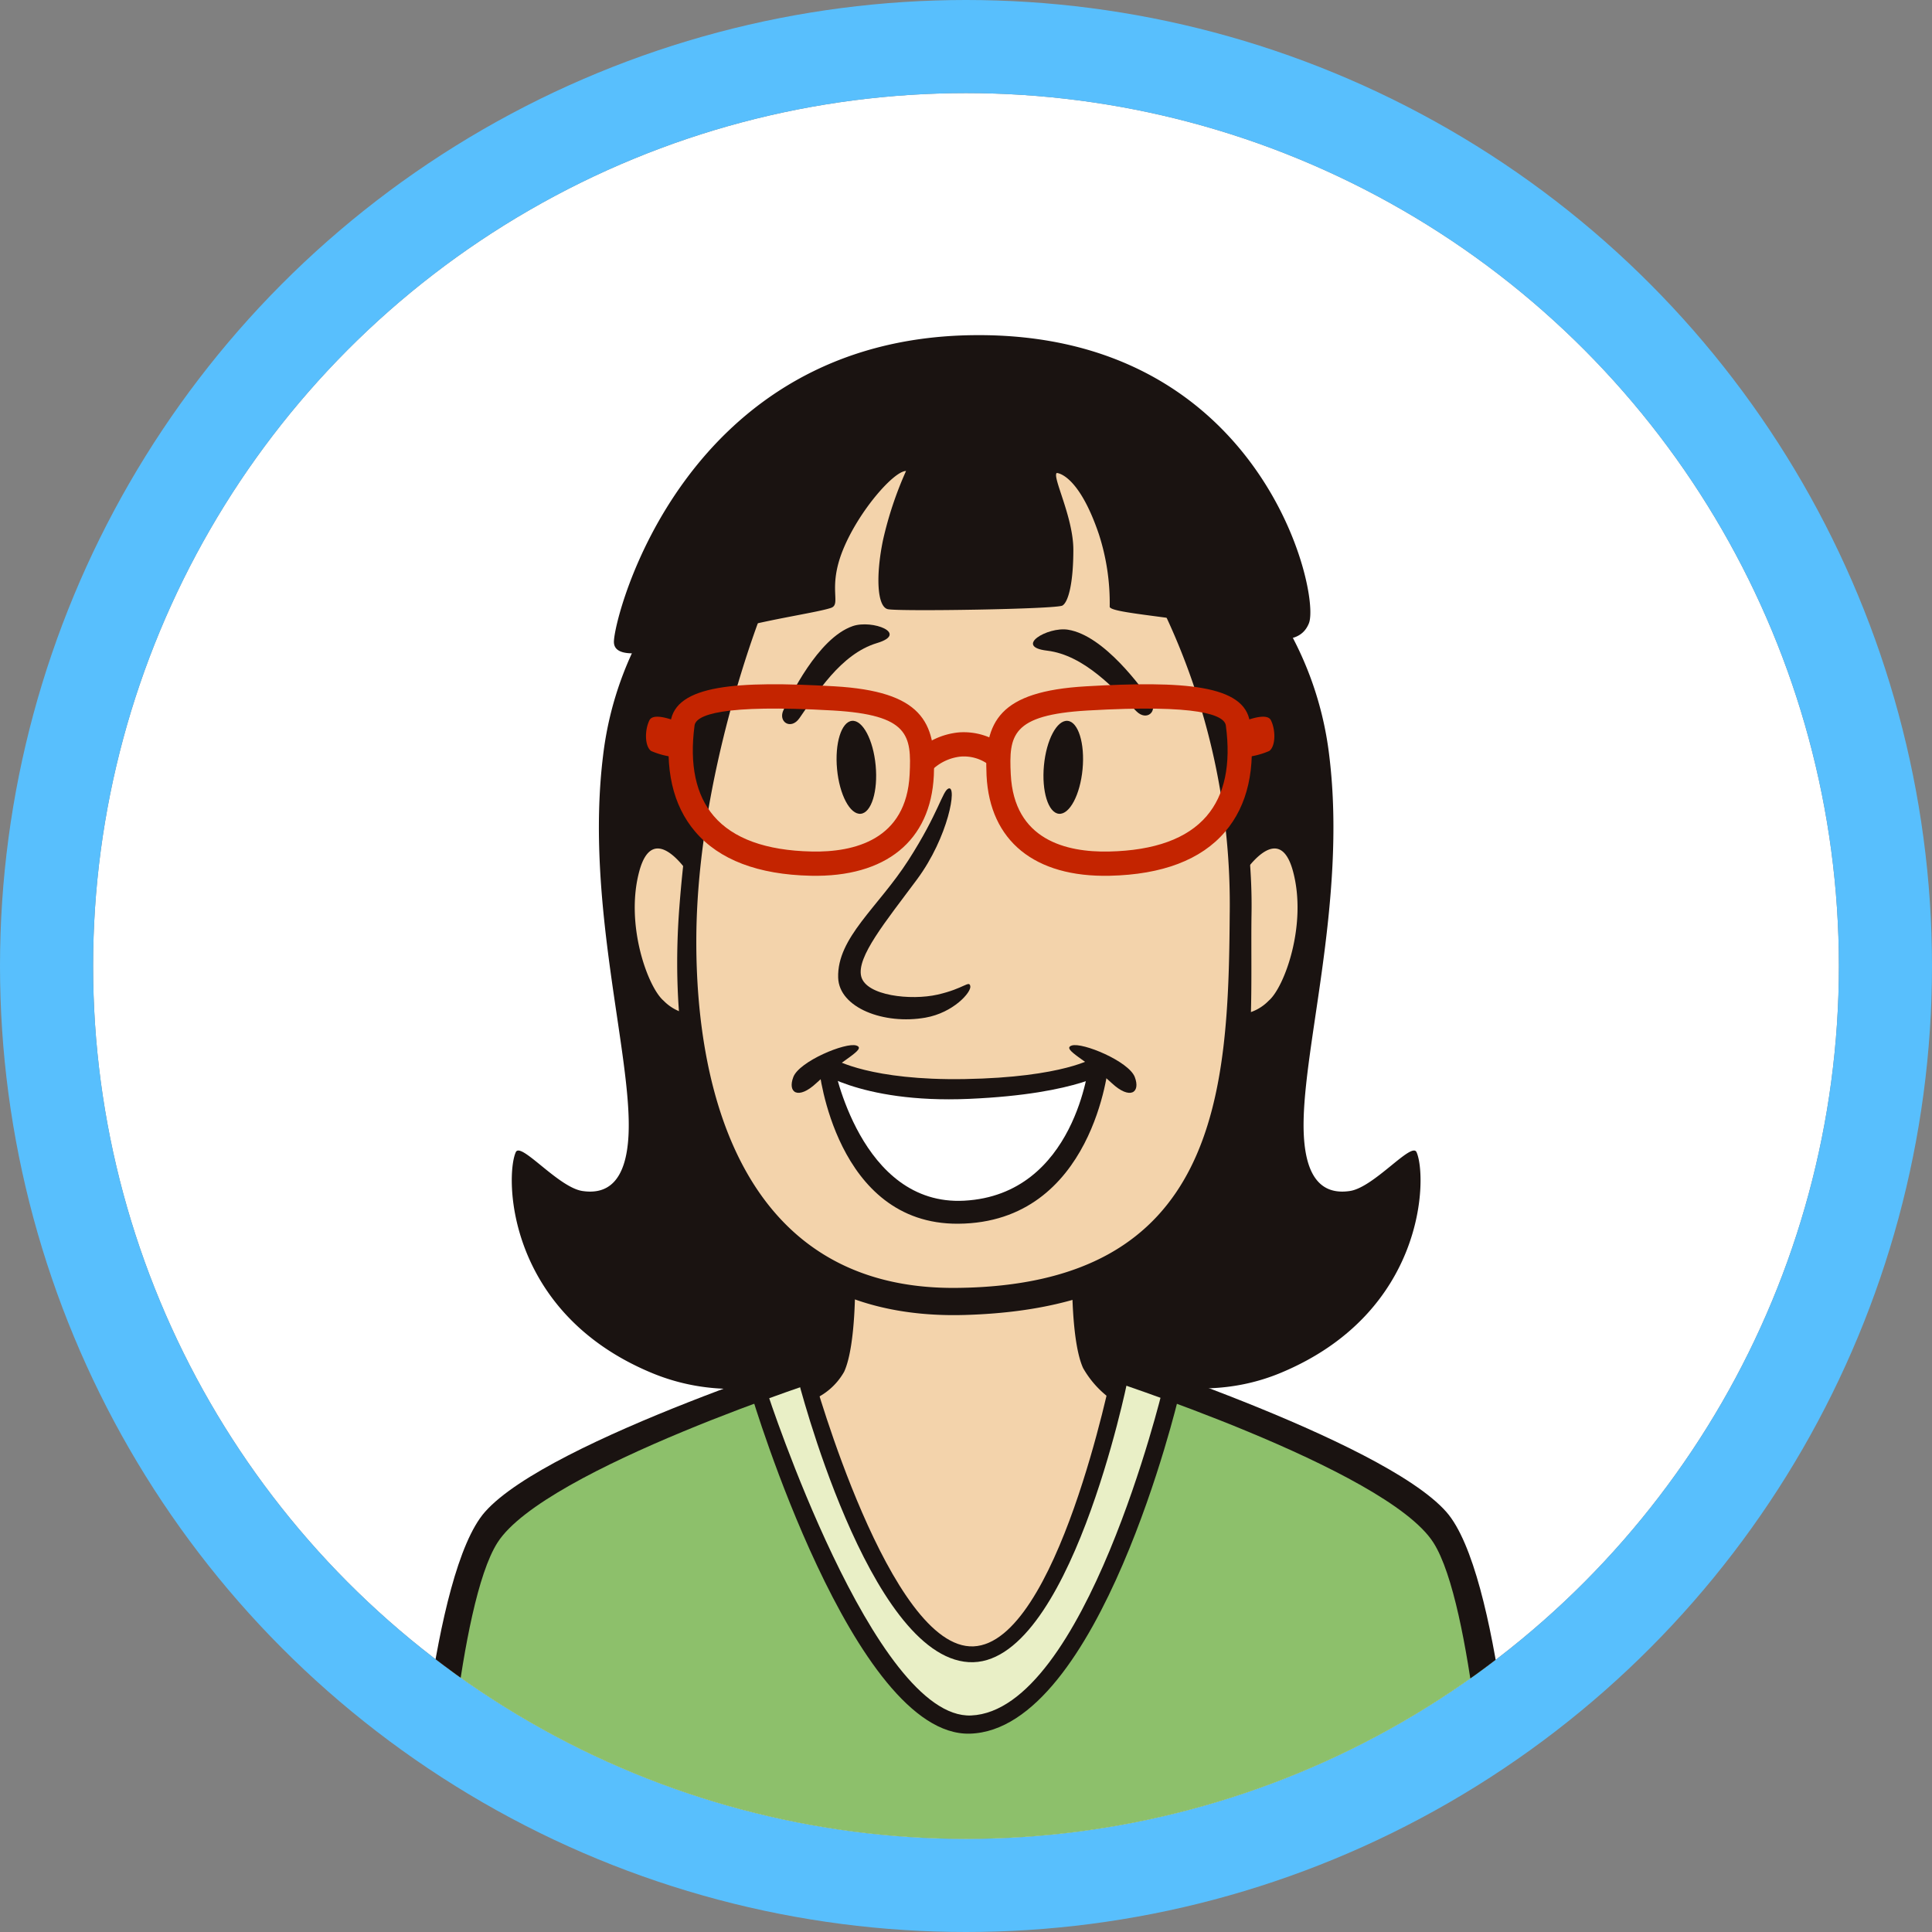
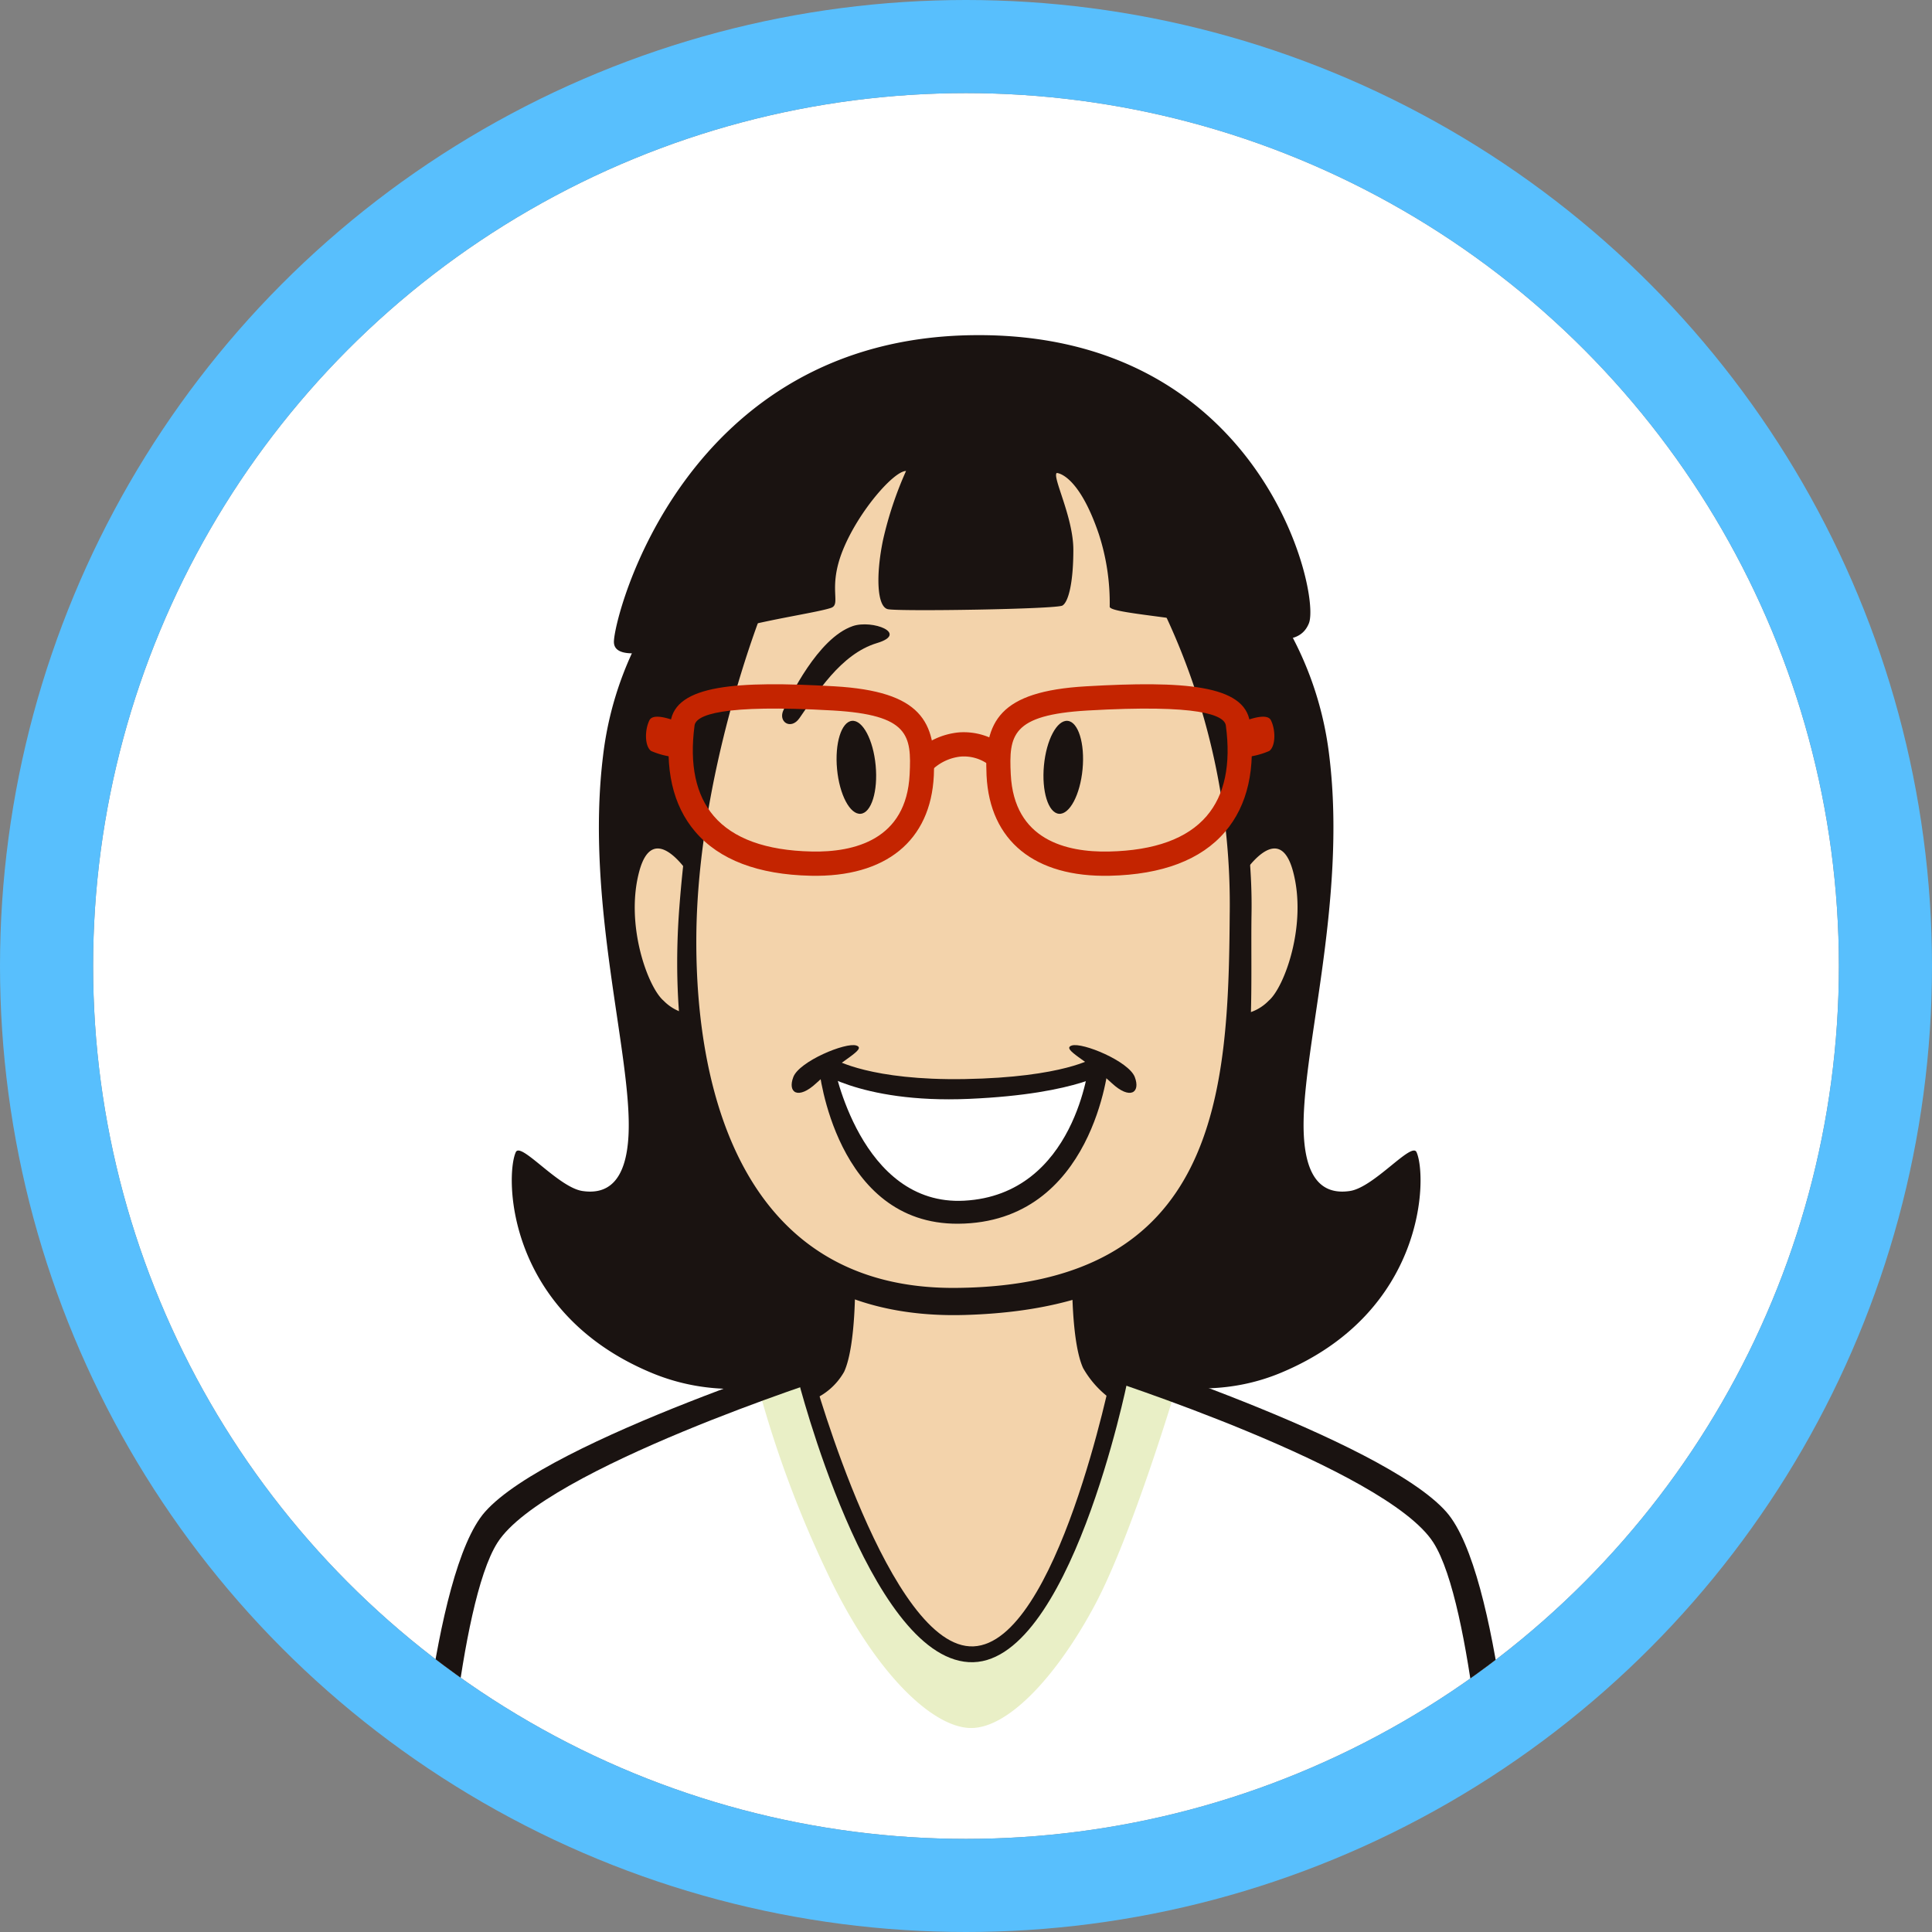
<svg xmlns="http://www.w3.org/2000/svg" height="166" viewBox="0 0 166 166" width="166">
  <rect x="0" y="0" width="166" height="166" fill="#808080" stroke="none" />
  <clipPath id="a">
    <circle cx="75" cy="75" r="75" />
  </clipPath>
  <g transform="translate(-215 -2413)">
    <g fill="#fff" stroke="#58bffd" stroke-width="8">
      <circle cx="298" cy="2496" r="75" stroke="none" />
      <circle cx="298" cy="2496" fill="none" r="79" />
    </g>
    <g clip-path="url(#a)" transform="translate(223 2421)">
-       <path d="m122.761 388.12h-92.7s2.708-22.082 4.687-25.831 9.269-6.873 12.394-8.332 16.144-6.041 16.144-6.041l26.56-.625s3.958 1.458 10.52 3.958 16.769 6.77 18.852 12.914 3.543 22.29 3.543 23.957z" fill="#8dc06b" transform="translate(-1.496 -237.996)" />
      <path d="m64.481 349.569 4.166-1.527s1.945 6.874 3.541 10.624 5.9 13.957 10.762 13.472c4.373-.438 7.153-6.875 8.888-11.875s3.61-12.638 3.61-12.638l4.791 1.806s-3.748 12.569-6.939 18.539-7.36 10.555-10.624 10.555-8.262-4.653-12.359-13.333a94.367 94.367 0 0 1 -5.836-15.623z" fill="#e9efc6" transform="translate(-7.235 -238.052)" />
      <path d="m54.113 302.895s-3.889-3.333-3.472-12.776a27.156 27.156 0 0 1 5.559-15.419s1.389-8.332 4.027-10.832 8.887-11.389 16.11-11.944 15.832.277 19.025 5 6.388 13.332 6.527 13.748 3.75 13.888 3.75 13.888 3.333-.556 4.028 4.444-1.389 9.721-2.778 14.3-13.193 21.248-13.193 21.248l-.378 7.777a86.878 86.878 0 0 1 -4.76 15c-2.916 6.388-5.693 9.167-8.332 9.167s-8.332-7.36-10.276-12.638-3.75-12.777-3.75-12.777l-10.56-16.521z" fill="#f3d3ab" transform="translate(-4.922 -222.068)" />
      <g fill="#1a1311">
        <path d="m67.1 333.909s-7.657 4.37-16.144.833c-12.5-5.208-12.589-16.877-11.665-18.956.417-.937 3.645 3.021 5.729 3.333s3.75-.729 3.958-4.791c.348-6.79-3.75-19.894-2.187-32.6a29.206 29.206 0 0 1 5-13.228l8.645-.417a36.684 36.684 0 0 0 -3.229 8.124c-1.146 4.479-2.6 14.686-2.6 14.686s-2.6-2.5-3.958-2.083-2.083 6.041-1.354 10.207 2.187 4.791 3.021 5.208 1.979.833 1.979.833.729 7.812 4.375 13.853a19.067 19.067 0 0 0 9.062 7.916s.406 4.273-.632 7.082z" transform="translate(-2.976 -224.787)" />
        <path d="m75.8 284.688c.207 2.207-.368 4.064-1.284 4.149s-1.826-1.631-2.033-3.837.368-4.062 1.284-4.148 1.828 1.631 2.033 3.836z" transform="translate(-8.562 -226.916)" />
        <path d="m93.817 284.688c-.207 2.207.368 4.064 1.284 4.149s1.828-1.631 2.035-3.836-.368-4.062-1.284-4.148-1.829 1.63-2.035 3.835z" transform="translate(-12.12 -226.916)" />
        <path d="m68.309 278.969c1.469-2.1 3.541-5.52 6.666-6.458 2.767-.83-.41-2.035-2.083-1.458-3.02 1.042-5.416 6.145-5.937 7.187s.625 1.77 1.354.729z" transform="translate(-7.625 -225.257)" />
-         <path d="m101.579 278.457c-1.81-1.812-4.441-4.826-7.681-5.209-2.868-.34.052-2.076 1.8-1.8 3.155.5 6.4 5.119 7.088 6.054s-.308 1.855-1.207.955z" transform="translate(-11.939 -225.344)" />
-         <path d="m82.084 287.83c.773-.31 0 4.166-2.708 7.812s-5.208 6.666-4.791 8.332 4.27 2.083 6.562 1.562 2.708-1.25 2.812-.729-1.46 2.286-3.854 2.708c-3.541.625-7.421-.832-7.5-3.437-.1-3.437 3.437-6.041 6.041-10.1s2.917-5.94 3.438-6.148z" transform="translate(-8.589 -228.078)" />
        <path d="m63.276 269.666s-5.52 13.853-5.624 27.809 4.37 30.342 22.289 30.2c22.567-.173 23.435-16.769 23.539-32.08a58.531 58.531 0 0 0 -5.624-25.935l1.979-.208s5.729 13.019 5.52 26.039 2.361 33.747-24.651 34.51c-21.039.595-25.76-18.783-24.511-35.031s5.207-24.887 5.207-24.887z" transform="translate(-5.822 -225.017)" />
        <path d="m68.125 264.517c-1.288.43-5.833 1.042-9.27 2.083s-9.374 3.02-9.374.833 6.041-26.039 30.83-26.351 29.927 22.151 28.885 24.755-5.034.867-8.471.138-8.645-1.042-8.645-1.562a19.179 19.179 0 0 0 -.937-6.249c-1.771-5.208-3.611-5.242-3.611-5.242-.417.313 1.424 3.784 1.424 6.6s-.417 4.479-.937 4.791-14.061.521-15 .313-1.042-2.916-.417-5.937a31.265 31.265 0 0 1 1.979-5.937c-1.042 0-4.062 3.437-5.416 6.77s-.103 4.678-1.04 4.995z" transform="translate(-4.733 -220.284)" />
        <path d="m73.5 338.354s.1 5.624-.937 7.916a5.589 5.589 0 0 1 -2.916 2.5l-.416-1.77s1.042.208 1.979-2.187c.99-2.529.729-6.978.729-6.978z" transform="translate(-8.027 -236.419)" />
        <path d="m96.734 337.979s-.1 5.624.937 7.916a8.383 8.383 0 0 0 2.916 3.02l.417-2.291s-1.042.208-1.979-2.187c-.99-2.529-.729-6.978-.729-6.978z" transform="translate(-12.613 -236.356)" />
        <path d="m56.165 296s-3.125-5-4.375-.417.729 10 2.083 11.145a3.93 3.93 0 0 0 2.187 1.146l.1 1.771s-1.875.729-3.958-2.5-2.708-10.415-1.042-13.957 5.312.937 5.312.937z" transform="translate(-4.855 -228.746)" />
        <path d="m98.37 333.7s7.982 4.578 16.472 1.042c12.5-5.208 12.589-16.877 11.665-18.956-.417-.937-3.645 3.021-5.729 3.333s-3.75-.729-3.958-4.791c-.348-6.79 3.75-19.894 2.187-32.6a29.228 29.228 0 0 0 -5-13.228l-8.645-.417a36.683 36.683 0 0 1 3.229 8.124c1.146 4.479 2.6 14.686 2.6 14.686s2.6-2.5 3.958-2.083 2.083 6.041 1.354 10.207-2.187 4.791-3.02 5.208-1.979.833-1.979.833-.729 7.812-4.375 13.853a19.067 19.067 0 0 1 -9.061 7.916s-.74 4.062.302 6.873z" transform="translate(-12.794 -224.787)" />
        <path d="m114.186 296s3.125-5 4.375-.417-.729 10-2.083 11.145a3.93 3.93 0 0 1 -2.187 1.146l-.1 1.771s1.875.729 3.958-2.5 2.708-10.415 1.042-13.957-5.312.937-5.312.937z" transform="translate(-15.471 -228.746)" />
        <path d="m64.79 347.951s-24.69 7.916-28.747 14.269c-3.4 5.312-4.687 25.623-4.687 25.623l-2.5-.1s1.457-22.891 6.111-28.159c5.52-6.248 30.829-14.164 30.829-14.164z" transform="translate(-1.294 -237.683)" />
        <path d="m99.307 347.93s24.685 7.916 28.747 14.269c3.4 5.312 4.687 25.623 4.687 25.623l2.5-.1s-1.423-22.891-6.076-28.159c-5.52-6.249-30.726-14.268-30.726-14.268z" transform="translate(-12.898 -237.662)" />
        <path d="m68.439 348.562s6.041 23.852 14.686 24.372 13.644-24.164 13.644-24.164l-1.354-.729s-4.687 23.226-11.874 23.538-13.748-23.226-13.748-23.226z" transform="translate(-7.895 -238.121)" />
-         <path d="m63.689 350.312s8.745 29.341 18.748 29.059c11.145-.312 17.915-28.851 17.915-28.851l-1.352-.729s-6.666 27.6-16.457 28.018c-8.335.355-17.5-27.705-17.5-27.705z" transform="translate(-7.103 -238.413)" />
      </g>
      <path d="m83.6 329.29a10.549 10.549 0 0 1 -9.27-5.312c-2.552-4.635-2.708-6.823-2.708-6.823l.937-.364s3.489 1.979 11.665 1.562 10.476-1.874 10.476-1.874l.052.781s-.886 5.833-3.854 8.541-4.221 3.332-7.298 3.489z" fill="#fff" transform="translate(-8.426 -232.858)" />
      <path d="m73.368 314.326c-.911-.3-4.9 1.354-5.416 2.708s.417 1.979 1.979.521c2.101-1.96 4.375-2.917 3.437-3.229z" fill="#1a1311" transform="translate(-7.789 -232.493)" />
      <path d="m96.649 314.326c.912-.3 4.9 1.354 5.416 2.708s-.417 1.979-1.979.521c-2.1-1.96-4.375-2.917-3.437-3.229z" fill="#1a1311" transform="translate(-12.563 -232.493)" />
      <path d="m69.981 316.451s3.854 3.09 13.436 2.673 12.186-2.5 12.186-2.5l-1.458-1.042s-2.565 1.694-11.11 1.841c-8.054.138-11.11-1.667-11.11-1.667z" fill="#1a1311" transform="translate(-8.152 -232.708)" />
      <path d="m70.647 316.681s1.389 13.332 11.944 13.262c11.665-.078 12.915-13.679 12.915-13.679l-1.666-.139s-1.146 11.318-10.728 11.839c-8.945.486-11.215-11.7-11.215-11.7z" fill="#1a1311" transform="translate(-8.263 -232.799)" />
      <path d="m55.283 280.349c-.532 3.97.186 7.138 2.135 9.411 2.06 2.406 5.4 3.675 9.919 3.773 6.442.139 10.3-3 10.571-8.607.229-4.641-1.066-7.238-8.547-7.671-8.37-.483-13.646-.135-14.078 3.094zm12.1 11.1c-3.9-.085-6.723-1.109-8.381-3.045-1.546-1.806-2.1-4.423-1.653-7.78.12-.895 2.281-1.846 11.894-1.291 6.533.378 6.752 2.141 6.587 5.489-.279 5.625-4.749 6.709-8.449 6.63z" fill="#c42400" transform="translate(-5.672 -226.287)" />
      <path d="m55.928 281.046s-2.424-1.149-2.841-.316-.417 2.222.139 2.639a6.825 6.825 0 0 0 2.361.555z" fill="#c42400" transform="translate(-5.285 -226.846)" />
      <path d="m96.448 277.256c-7.481.433-8.775 3.03-8.546 7.671.276 5.609 4.129 8.747 10.571 8.607 4.523-.1 7.861-1.367 9.92-3.775 1.948-2.276 2.666-5.442 2.134-9.41-.433-3.227-5.708-3.577-14.079-3.093zm-6.465 7.568c-.165-3.347.053-5.11 6.586-5.489 9.612-.555 11.771.394 11.893 1.291.451 3.355-.1 5.971-1.651 7.779-1.658 1.936-4.479 2.961-8.382 3.046-3.701.08-8.17-1.004-8.446-6.627z" fill="#c42400" transform="translate(-11.136 -226.287)" />
      <path d="m113.82 281.046s2.423-1.149 2.84-.316.417 2.222-.139 2.639a6.821 6.821 0 0 1 -2.361.555z" fill="#c42400" transform="translate(-15.462 -226.846)" />
      <path d="m84.279 282.041a6.247 6.247 0 0 0 -3.893 1.869l1.543 1.4a4.166 4.166 0 0 1 2.5-1.191 3.562 3.562 0 0 1 2.436.718l1.377-1.563a5.68 5.68 0 0 0 -3.963-1.233z" fill="#c42400" transform="translate(-9.887 -227.113)" />
    </g>
  </g>
</svg>